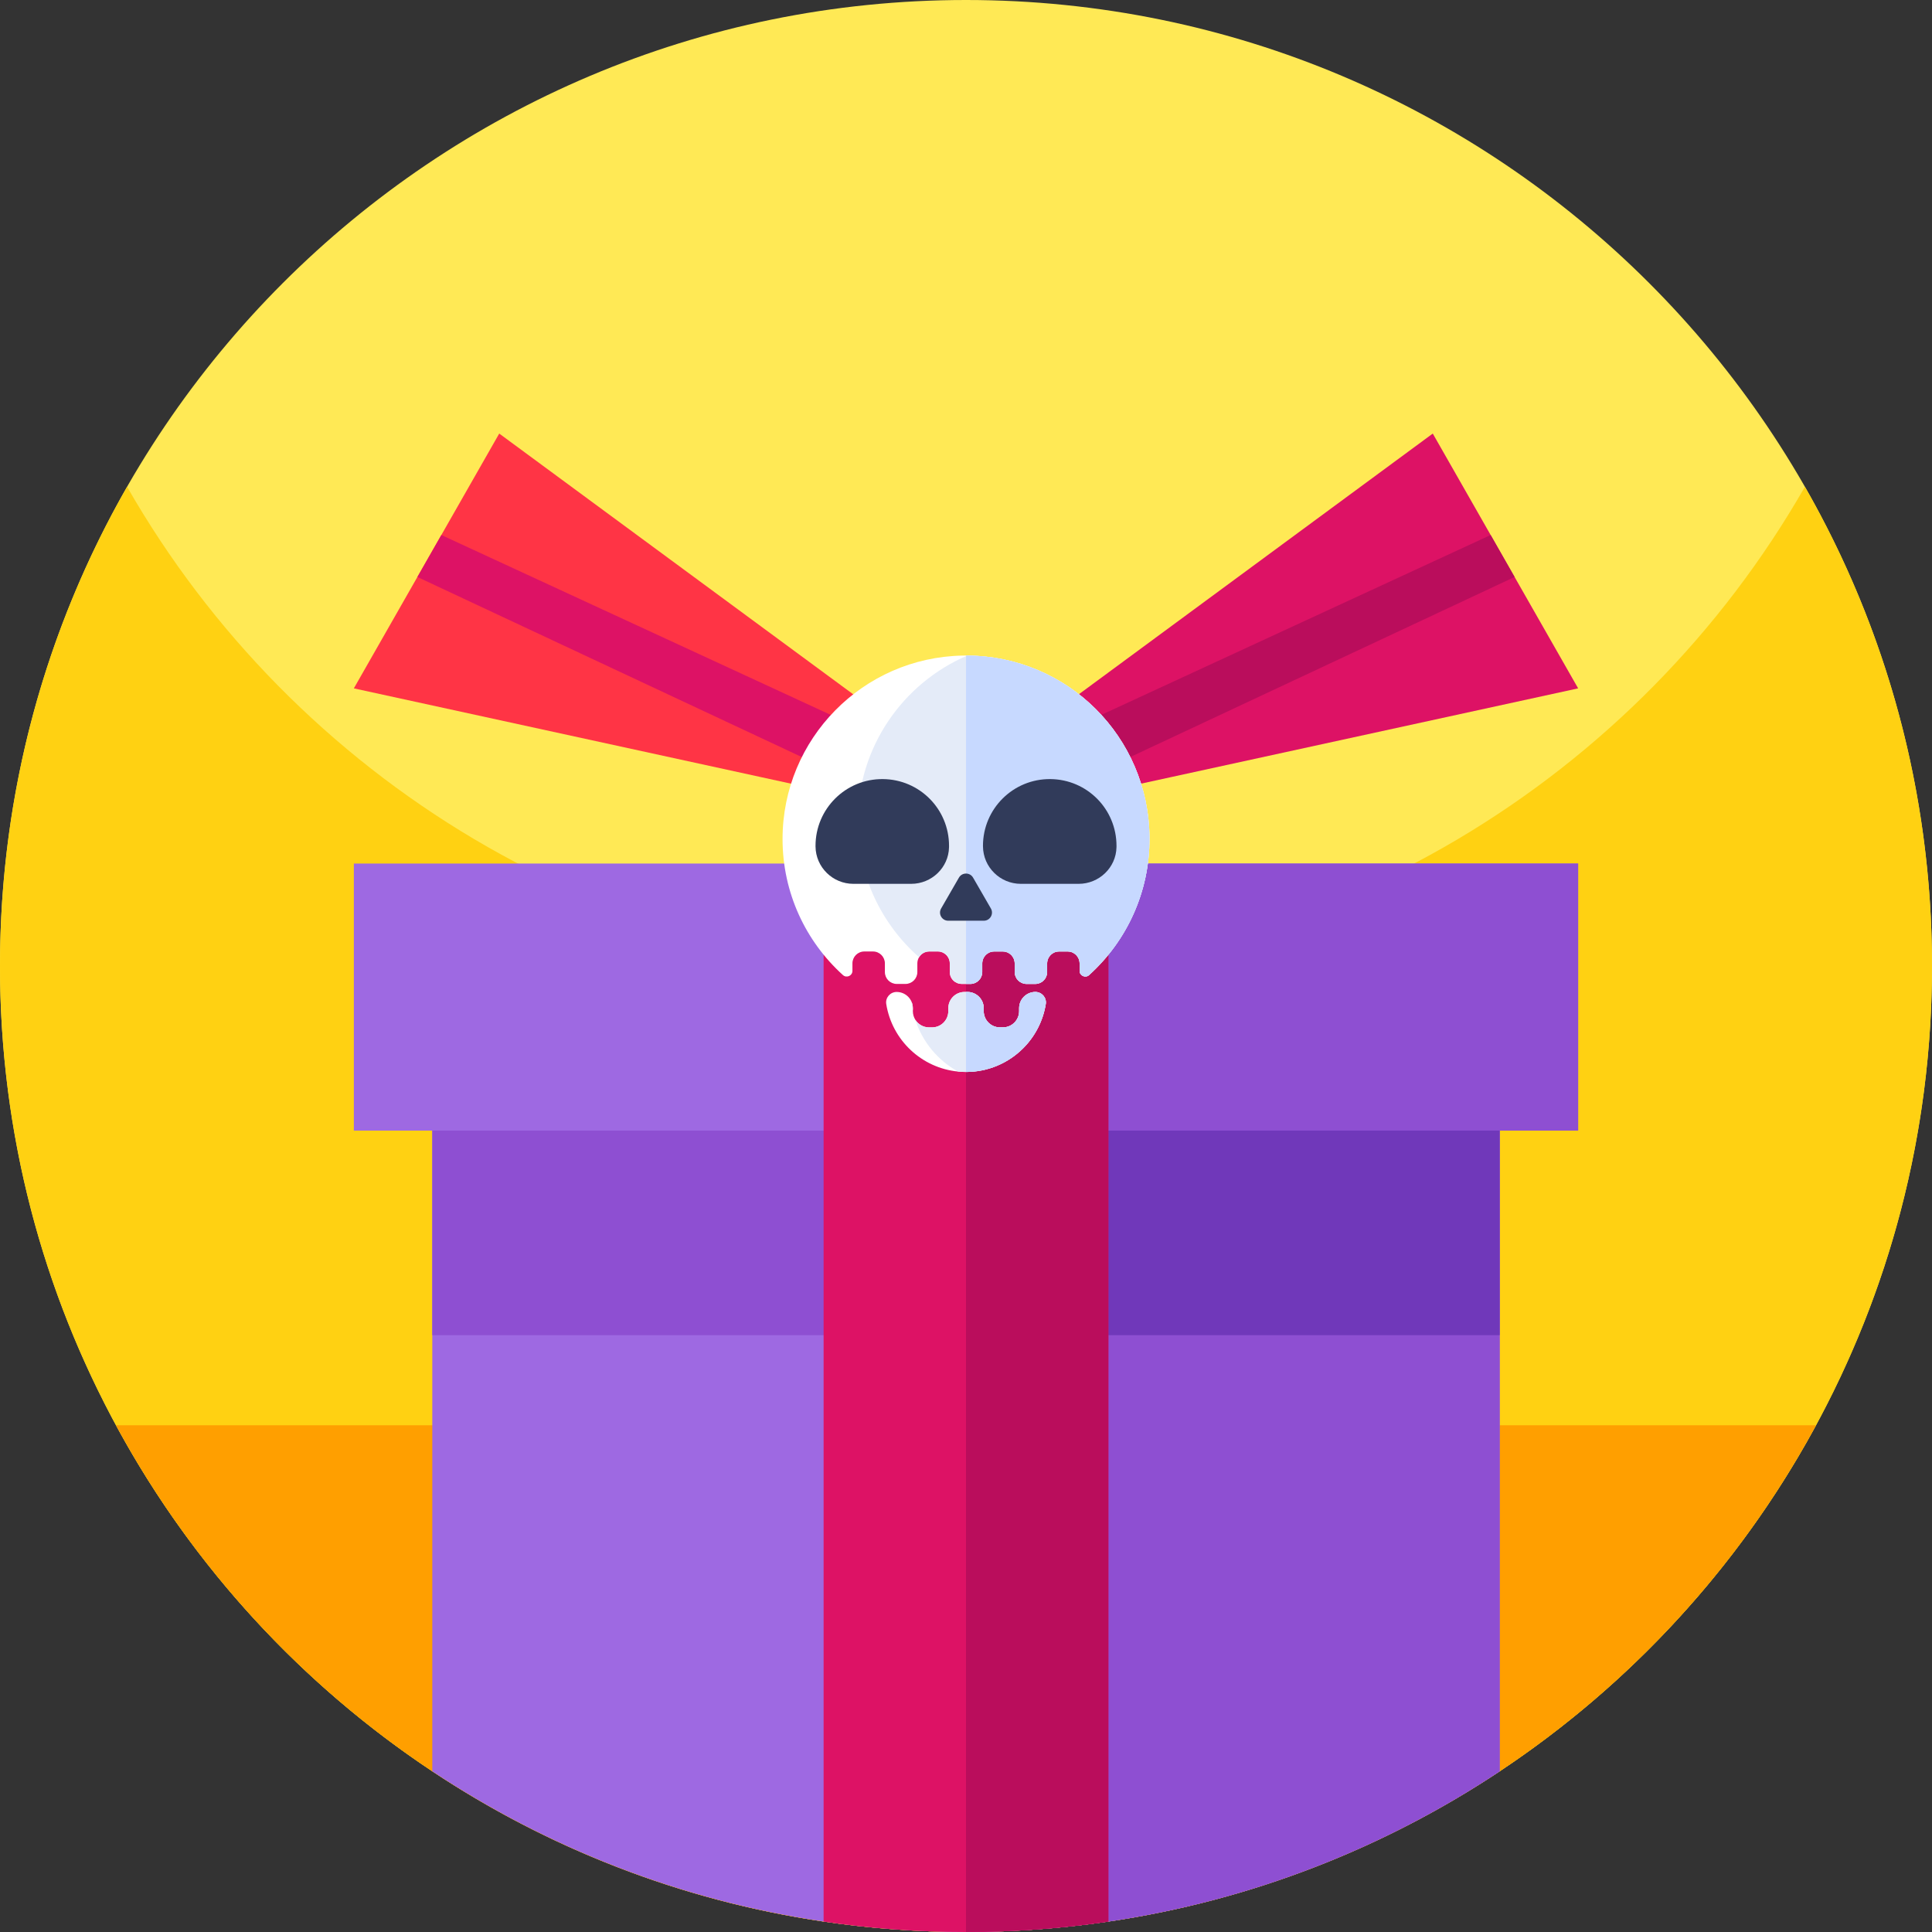
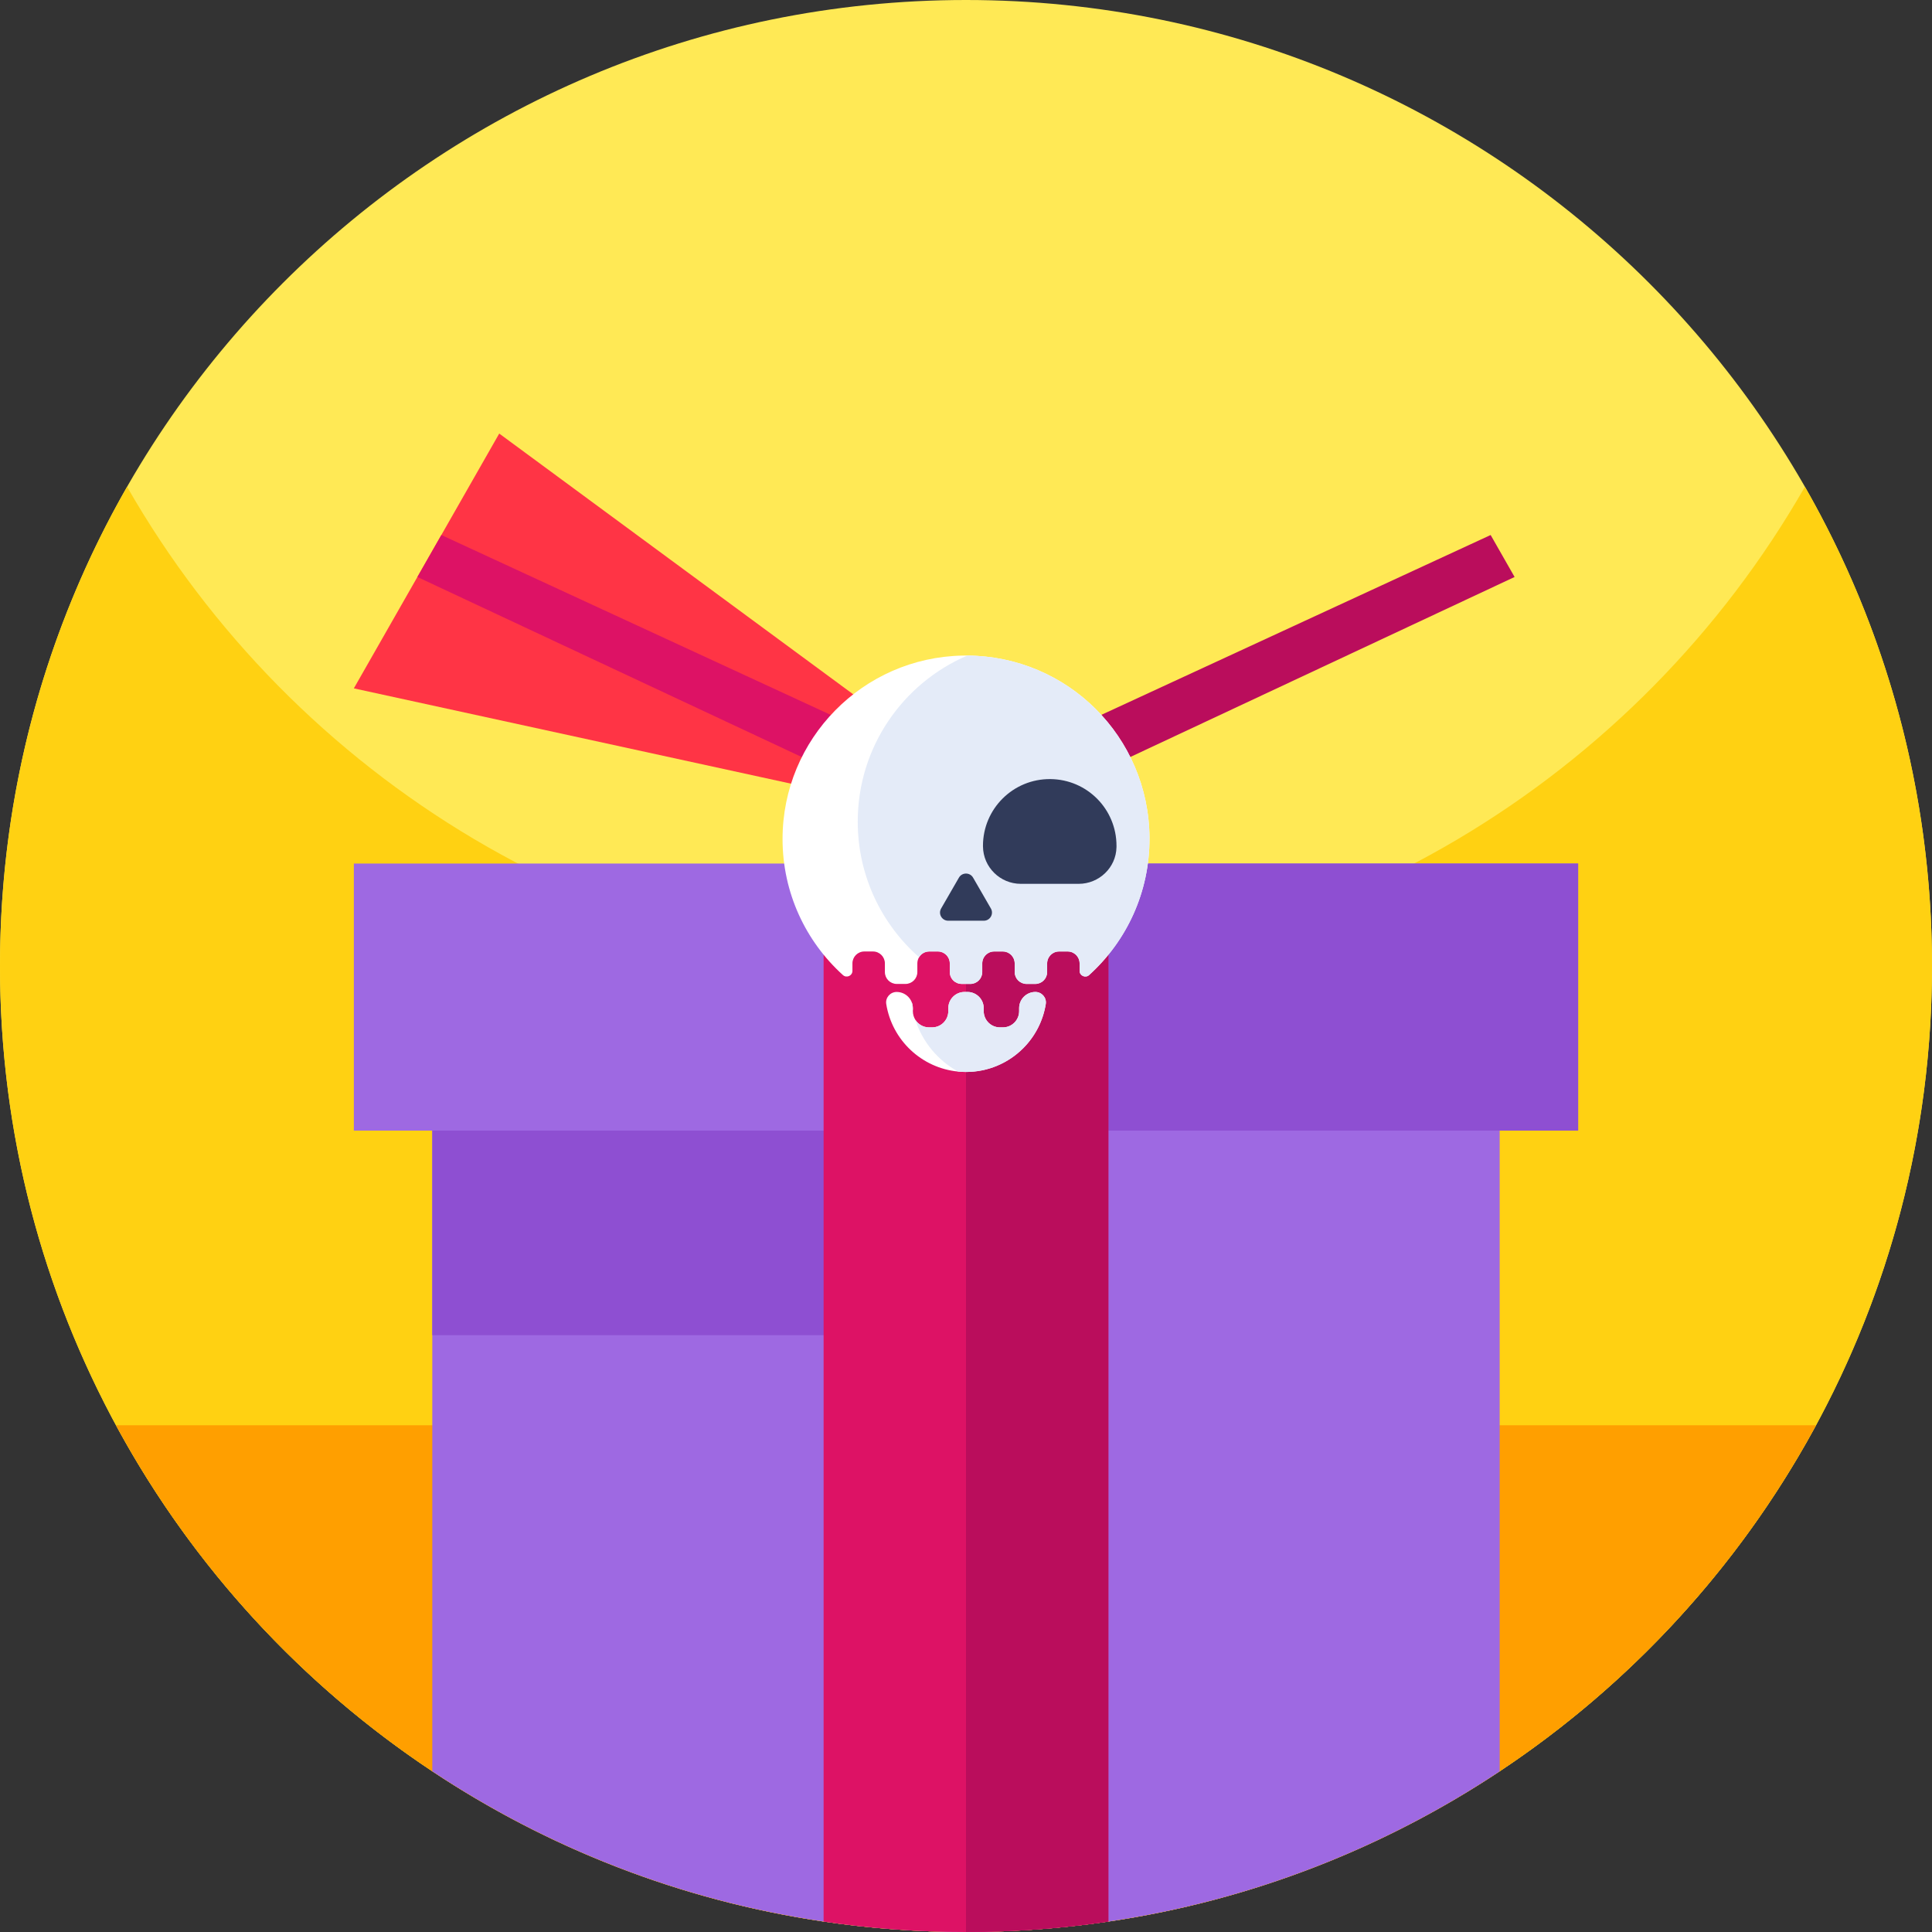
<svg xmlns="http://www.w3.org/2000/svg" height="512pt" viewBox="0 0 512 512" width="512pt">
  <rect x="0" y="0" width="512" height="512" fill="#333333" stroke="none" />
  <path d="m512 256c0 89.09-45.52 167.559-114.559 213.41 0 0-.012 0-.012.012-30.59 20.309-65.789 34.219-103.699 39.816-12.309 1.82-24.91 2.762-37.73 2.762s-25.422-.941-37.738-2.77c-37.91-5.602-73.113-19.512-103.703-39.82-69.039-45.852-114.559-124.32-114.559-213.41 0-141.379 114.621-256 256-256s256 114.621 256 256zm0 0" fill="#ffe955" />
  <path d="m512 256c0 26.051-3.891 51.191-11.129 74.871-32.012 104.848-129.543 181.129-244.871 181.129-104.559 0-194.488-62.699-234.23-152.551-14-31.629-21.77-66.629-21.77-103.449 0-46.219 12.25-89.57 33.68-127 44.121 77.07 127.16 129 222.32 129s178.211-51.93 222.32-129c21.43 37.43 33.68 80.781 33.68 127zm0 0" fill="#ffd112" />
  <path d="m30.742 377.703c7.156 13.219 15.43 25.738 24.719 37.426 46.898 59.02 119.301 96.871 200.539 96.871s153.641-37.852 200.539-96.871c9.289-11.688 17.562-24.207 24.719-37.426zm0 0" fill="#ff9f00" />
-   <path d="m418.223 182.422-149.363 32.562-8.02 1.75c-2.668-5.914-2.172-4.809-4.84-10.719l123.699-91.117 15.34 26.887 6.344 11.121zm0 0" fill="#dd1265" />
  <path d="m401.383 152.906-132.523 62.078-8.02 1.75c-2.668-5.914-2.172-4.809-4.84-10.719l139.035-64.23zm0 0" fill="#ba0d5c" />
  <path d="m93.773 182.422 149.363 32.562 8.02 1.75c2.672-5.914 2.172-4.809 4.844-10.719l-123.699-91.117-15.34 26.887-6.348 11.121zm0 0" fill="#ff3445" />
  <path d="m110.613 152.906 132.523 62.078 8.02 1.75c2.672-5.914 2.172-4.809 4.844-10.719l-139.039-64.23zm0 0" fill="#dd1265" />
  <path d="m397.43 265.352v204.07c-30.59 20.309-65.789 34.219-103.699 39.816-12.309 1.82-24.91 2.762-37.73 2.762s-25.422-.941-37.738-2.77c-37.91-5.602-73.113-19.512-103.703-39.82v-204.059zm0 0" fill="#9e69e2" />
  <path d="m114.562 265.352h141.438v88.477h-141.438zm0 0" fill="#8e4fd2" />
-   <path d="m397.441 265.352v204.059s-.012 0-.012.012c-30.59 20.309-65.789 34.219-103.699 39.816-12.309 1.82-24.91 2.762-37.73 2.762v-246.648zm0 0" fill="#8e4fd2" />
-   <path d="m255.996 265.352h141.441v88.477h-141.441zm0 0" fill="#7038ba" />
+   <path d="m255.996 265.352h141.441h-141.441zm0 0" fill="#7038ba" />
  <path d="m93.773 228.848h324.449v70.773h-324.449zm0 0" fill="#9e69e2" />
  <path d="m255.996 228.848h162.23v70.773h-162.23zm0 0" fill="#8e4fd2" />
  <path d="m293.73 228.852v280.387c-12.309 1.82-24.91 2.762-37.73 2.762s-25.422-.941-37.738-2.77v-280.379zm0 0" fill="#dd1265" />
  <path d="m293.73 228.852v280.387c-12.309 1.82-24.91 2.762-37.73 2.762v-283.148zm0 0" fill="#ba0d5c" />
  <path d="m277.141 266.074c-.727 4.547-2.887 8.621-6 11.734-3.875 3.875-9.227 6.273-15.137 6.273h-.004c-.711 0-1.414-.035-2.105-.105-9.707-.945-17.512-8.375-19.031-17.902-.27-1.68 1.055-3.195 2.758-3.195 1.188 0 2.262.48 3.039 1.258.375.375.684.824.898 1.316.23.527.359 1.109.359 1.727v.789c0 .832.238 1.605.645 2.266.758 1.219 2.113 2.031 3.656 2.031h.789c2.375 0 4.301-1.926 4.301-4.297v-.789c0-2.375 1.926-4.301 4.297-4.301h.789c2.375 0 4.301 1.926 4.301 4.301v.789c0 2.371 1.926 4.297 4.297 4.297h.793c2.371 0 4.297-1.926 4.297-4.297v-.789c0-2.375 1.926-4.301 4.301-4.301 1.703 0 3.027 1.516 2.758 3.195zm0 0" fill="#fff" />
  <path d="m277.141 266.074c-.727 4.547-2.887 8.621-6 11.734-3.875 3.875-9.227 6.273-15.137 6.273h-.004c-.711 0-1.414-.035-2.105-.105-5.34-2.941-9.441-7.848-11.332-13.742.758 1.219 2.113 2.031 3.656 2.031h.789c2.375 0 4.301-1.926 4.301-4.297v-.789c0-2.375 1.926-4.301 4.297-4.301h.789c2.375 0 4.301 1.926 4.301 4.301v.789c0 2.371 1.926 4.297 4.297 4.297h.793c2.371 0 4.297-1.926 4.297-4.297v-.789c0-2.375 1.926-4.301 4.301-4.301 1.703 0 3.027 1.516 2.758 3.195zm0 0" fill="#e4ebf8" />
  <path d="m304.625 221.988c.105 14.441-6.086 27.438-15.992 36.406v.004c-.977.879-2.527.191-2.527-1.121v-1.973c0-1.738-1.41-3.152-3.152-3.152h-2.297c-1.742 0-3.152 1.414-3.152 3.152v2.301c0 1.738-1.41 3.148-3.148 3.148h-2.297c-1.742 0-3.156-1.41-3.156-3.148v-2.301c0-1.738-1.41-3.152-3.148-3.152h-2.297c-1.742 0-3.152 1.414-3.152 3.152v2.301c0 1.738-1.414 3.148-3.152 3.148h-2.297c-.352 0-.691-.059-1.008-.164-.301-.102-.582-.246-.832-.426-.797-.57-1.316-1.508-1.316-2.559v-2.301c0-1.738-1.41-3.152-3.148-3.152h-2.297c-1.145 0-2.145.609-2.695 1.52-.289.477-.457 1.035-.457 1.633v2.301c0 1.738-1.414 3.148-3.152 3.148h-2.297c-1.742 0-3.152-1.41-3.152-3.148v-2.301c0-1.738-1.41-3.152-3.152-3.152h-2.297c-1.742 0-3.152 1.414-3.152 3.152v1.977c0 1.309-1.547 1.996-2.52 1.121l-.004-.004c-9.824-8.895-15.996-21.75-15.996-36.043 0-26.551 21.281-48.133 47.715-48.621.305-.004.609-.008.91-.008.117 0 .23 0 .344.004 26.574.176 48.078 21.523 48.277 48.258zm0 0" fill="#fff" />
  <path d="m304.625 221.988c.105 14.441-6.086 27.438-15.992 36.406v.004c-.977.879-2.527.191-2.527-1.121v-1.973c0-1.738-1.41-3.152-3.152-3.152h-2.297c-1.742 0-3.152 1.414-3.152 3.152v2.301c0 1.738-1.41 3.148-3.148 3.148h-2.297c-1.742 0-3.156-1.41-3.156-3.148v-2.301c0-1.738-1.41-3.152-3.148-3.152h-2.297c-1.742 0-3.152 1.414-3.152 3.152v2.301c0 1.738-1.414 3.148-3.152 3.148h-2.297c-.352 0-.691-.059-1.008-.164-.277-.141-.559-.281-.832-.426-.797-.57-1.316-1.508-1.316-2.559v-2.301c0-1.738-1.41-3.152-3.148-3.152h-2.297c-1.145 0-2.145.609-2.695 1.52-9.965-8.77-16.254-21.617-16.254-35.934 0-19.75 11.965-36.703 29.043-44.008 26.574.176 48.078 21.523 48.277 48.258zm0 0" fill="#e4ebf8" />
-   <path d="m304.625 221.988c.105 14.441-6.086 27.438-15.992 36.406v.004c-.977.879-2.527.191-2.527-1.121v-1.973c0-1.738-1.41-3.152-3.152-3.152h-2.297c-1.742 0-3.152 1.414-3.152 3.152v2.301c0 1.738-1.41 3.148-3.148 3.148h-2.297c-1.742 0-3.156-1.41-3.156-3.148v-2.301c0-1.738-1.41-3.152-3.148-3.152h-2.297c-1.742 0-3.152 1.414-3.152 3.152v2.301c0 1.738-1.414 3.148-3.152 3.148h-1.152v-87.027c26.734-.004 48.426 21.414 48.625 48.262zm0 0" fill="#c7d9ff" />
  <g fill="#313b5a">
    <path d="m254.125 232.582-4.715 8.172c-.836 1.441.207 3.246 1.871 3.246h9.438c1.664 0 2.707-1.805 1.875-3.246l-4.719-8.172c-.832-1.441-2.914-1.441-3.75 0zm0 0" />
-     <path d="m251.5 224.539c.004-.125.004-.254.004-.383 0-9.734-7.793-17.602-17.527-17.691-9.848-.09-17.855 7.867-17.855 17.691v.164c.051 5.492 4.543 9.906 10.035 9.906h15.316c5.406 0 9.914-4.281 10.027-9.688zm0 0" />
    <path d="m295.879 224.539c.004-.125.004-.254.004-.383 0-9.734-7.793-17.602-17.527-17.691-9.848-.09-17.859 7.867-17.859 17.691 0 .055 0 .109.004.164.051 5.492 4.543 9.906 10.035 9.906h15.316c5.402 0 9.91-4.281 10.027-9.688zm0 0" />
  </g>
-   <path d="m277.141 266.074c-.727 4.547-2.887 8.621-6 11.734-3.875 3.875-9.227 6.273-15.137 6.273h-.004v-21.203h.395c2.375 0 4.301 1.926 4.301 4.301v.789c0 2.371 1.926 4.297 4.297 4.297h.789c2.375 0 4.301-1.926 4.301-4.297v-.789c0-2.375 1.926-4.301 4.301-4.301 1.703 0 3.027 1.516 2.758 3.195zm0 0" fill="#c7d9ff" />
  <path d="m241.559 265.449c.23.531.359 1.113.359 1.727v.598c-.156-.762-.277-1.535-.359-2.324zm0 0" fill="#e4ebf8" />
</svg>